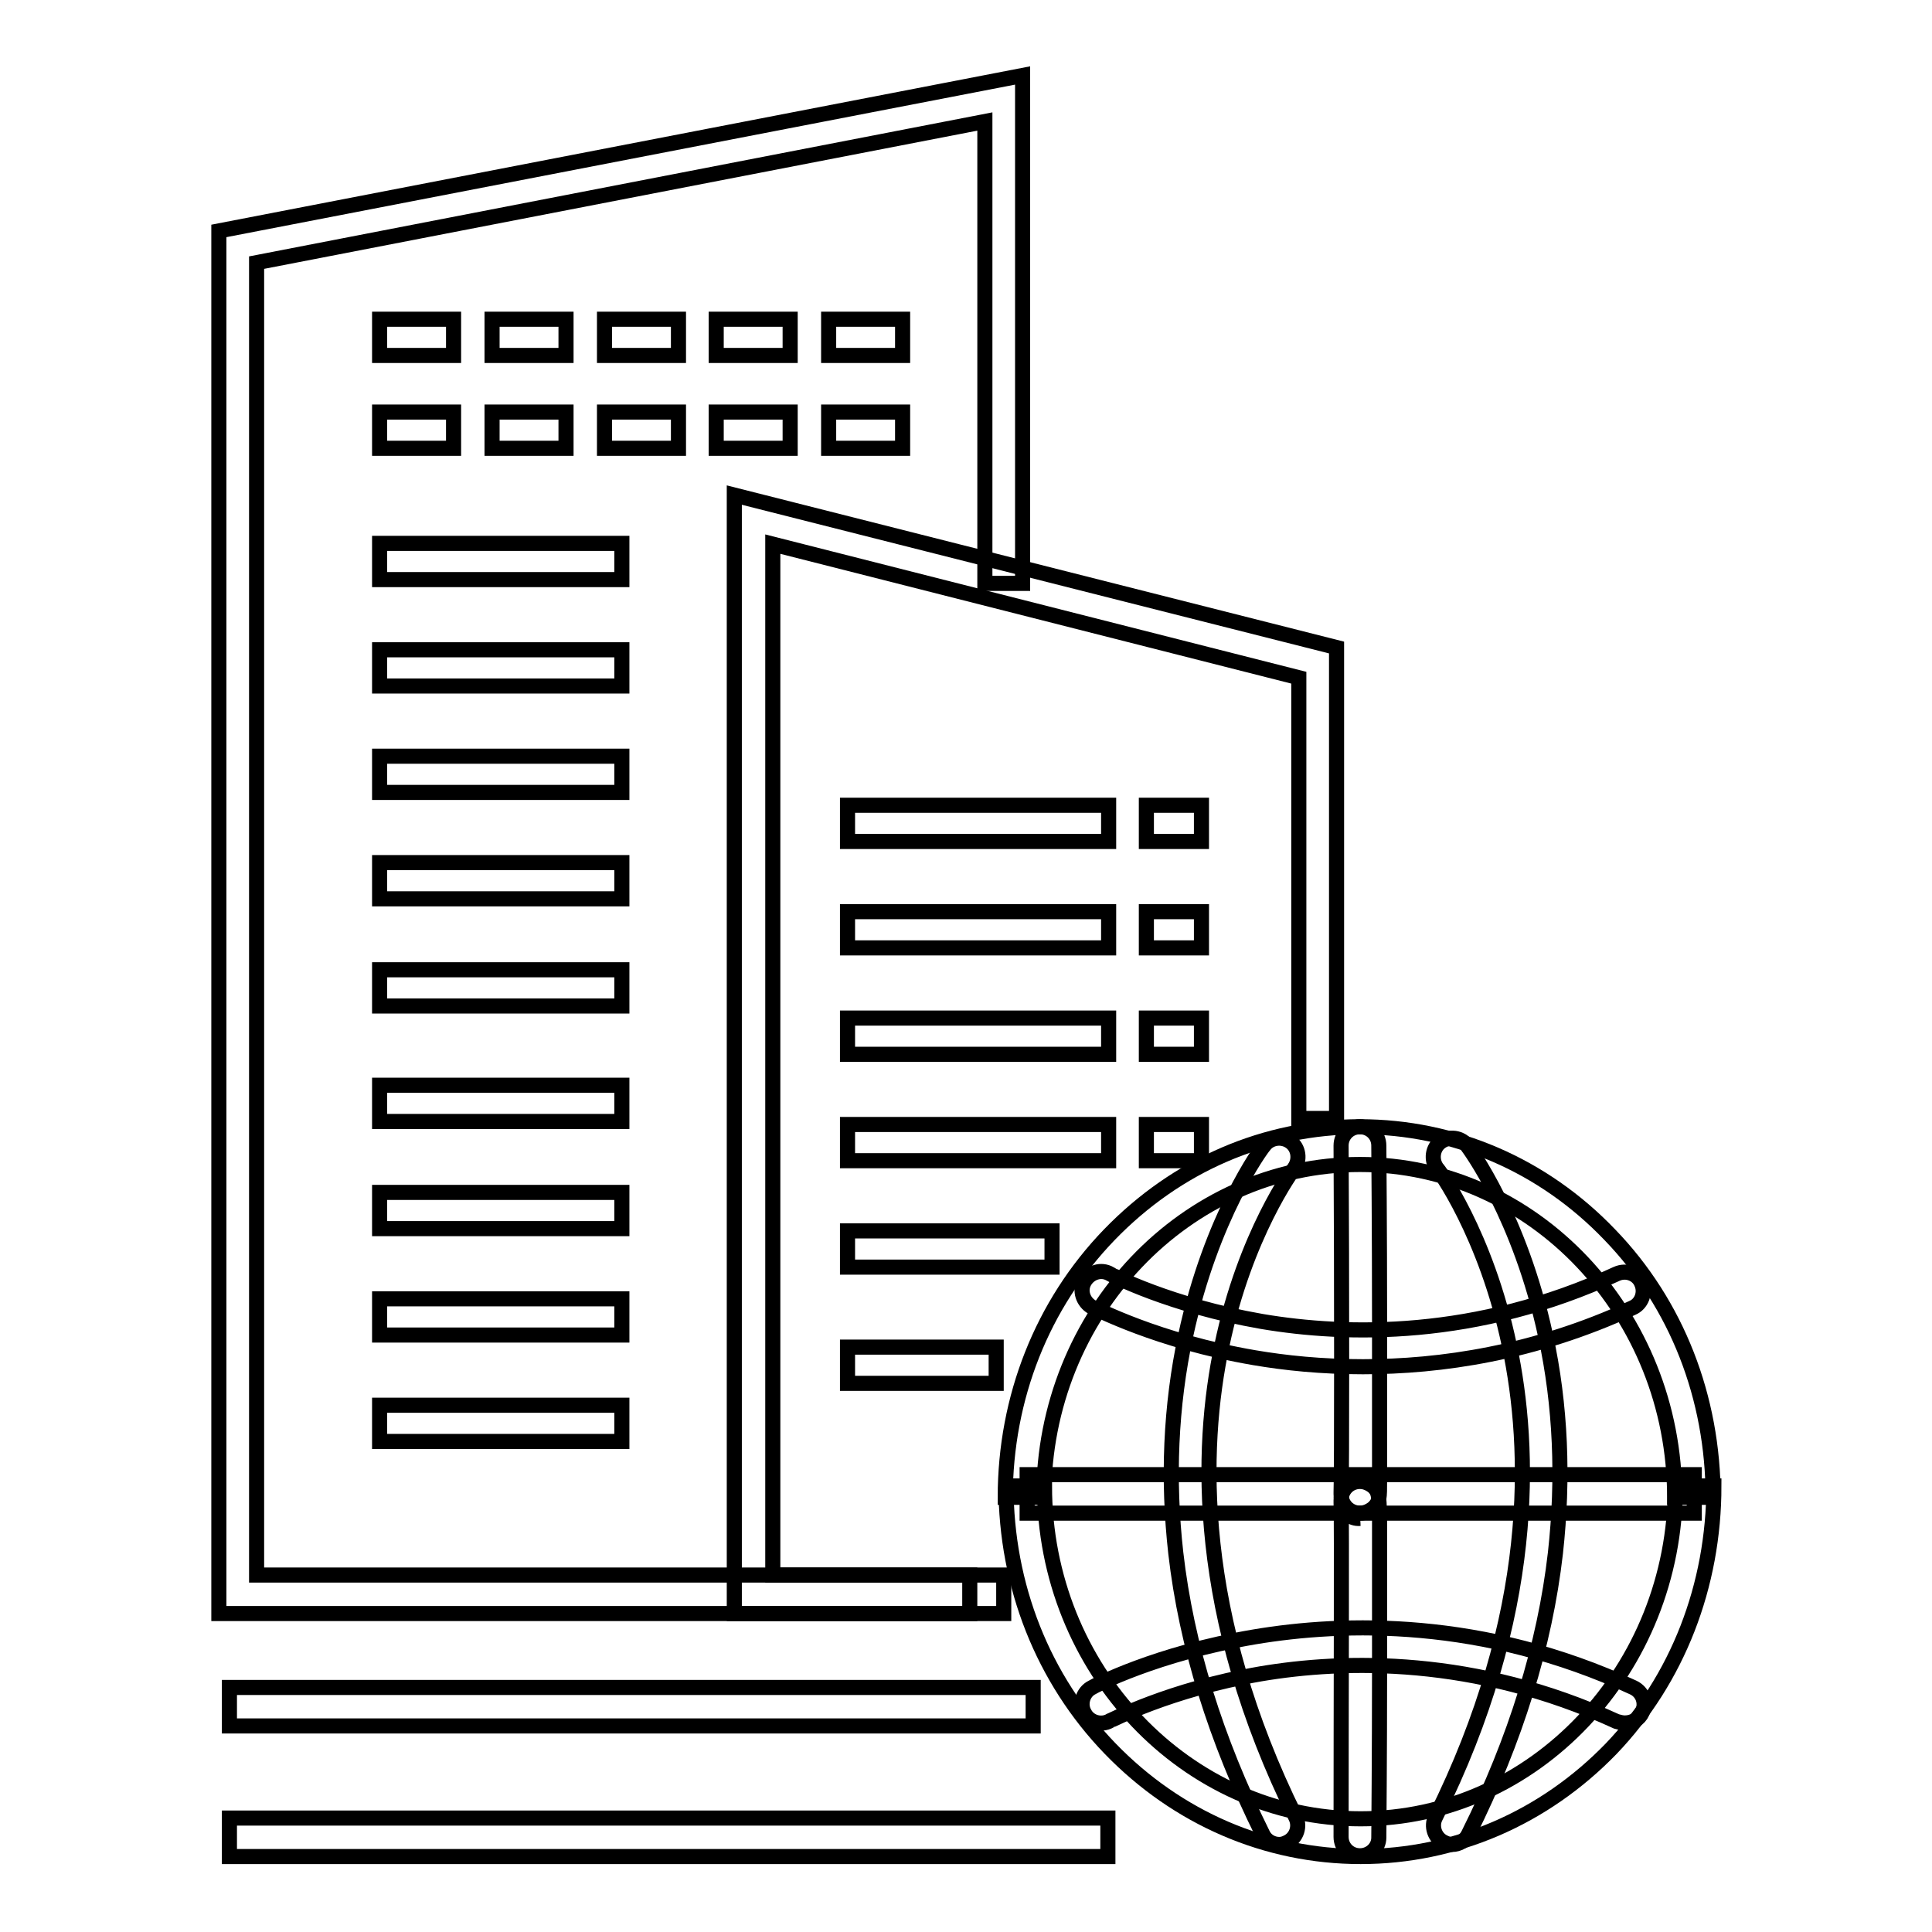
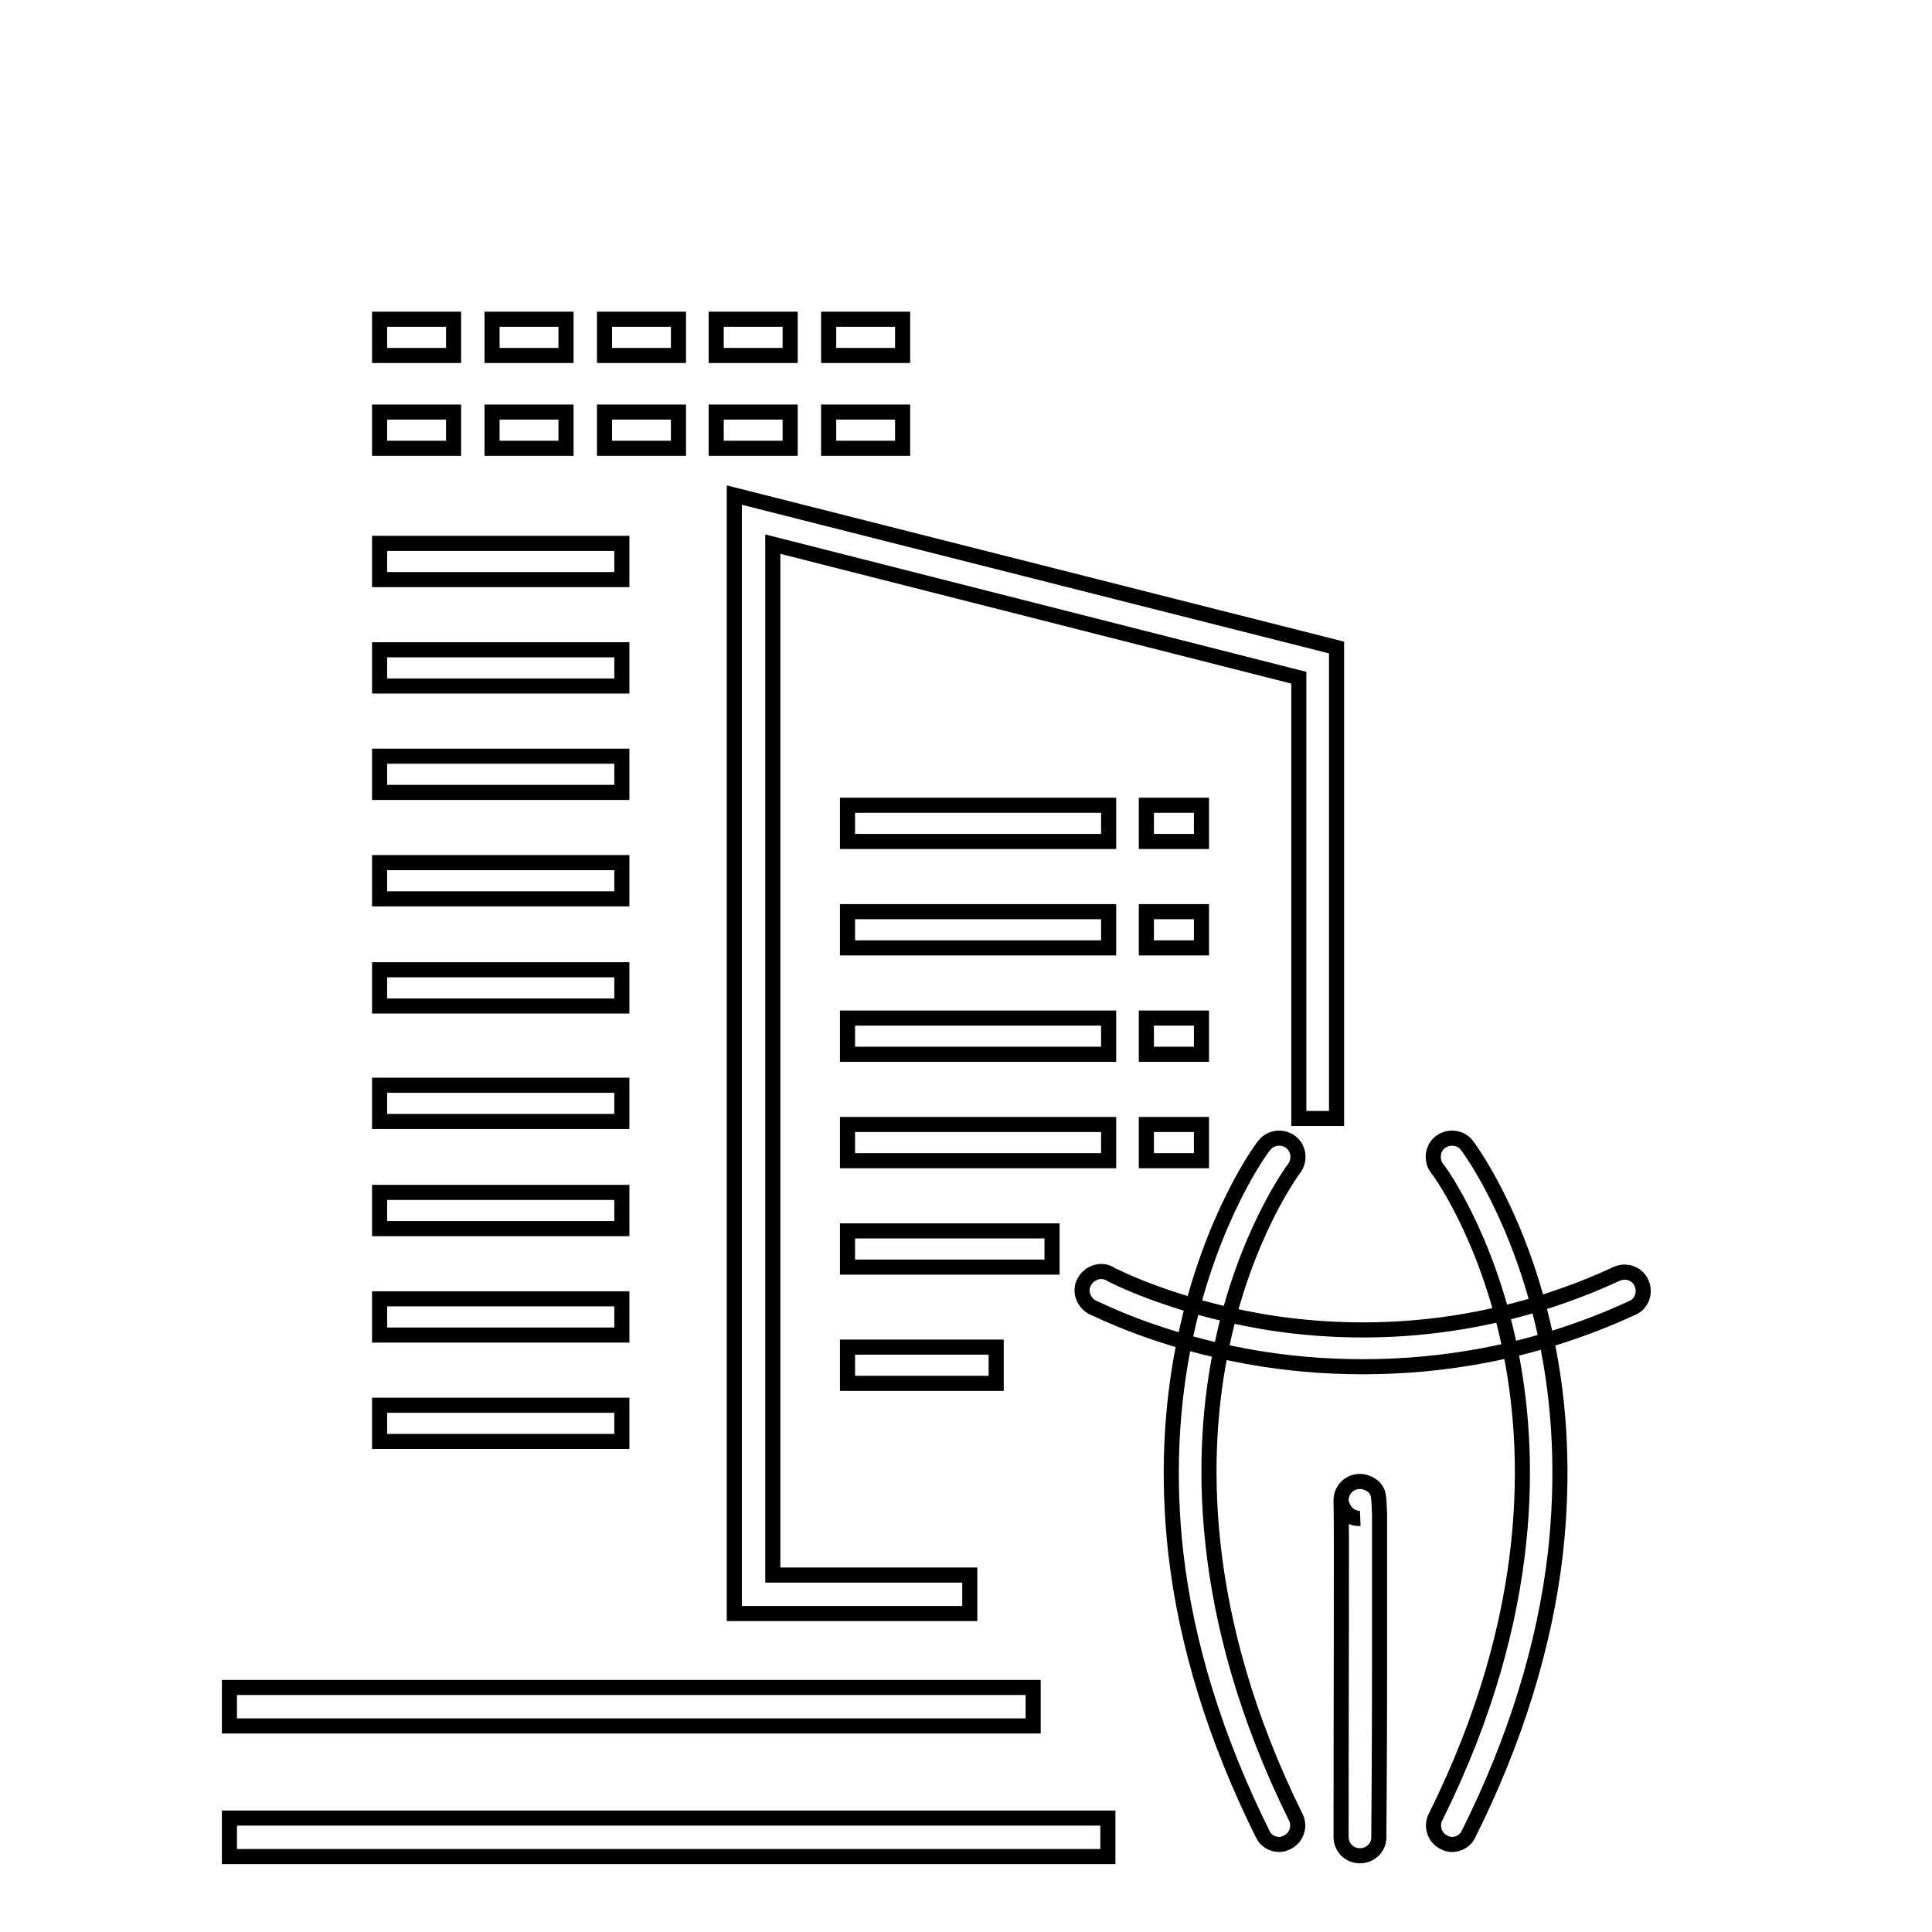
<svg xmlns="http://www.w3.org/2000/svg" version="1.1" x="0px" y="0px" viewBox="0 0 256 256" enable-background="new 0 0 256 256" xml:space="preserve">
  <g>
    <path stroke-width="2" fill-opacity="0" stroke="#000000" d="M50.3,72h32.1v4.8H50.3V72z M50.3,54.6h9.8v4.8h-9.8V54.6z M65.2,54.6H75v4.8h-9.8V54.6z M80.1,54.6h9.8 v4.8h-9.8V54.6z M94.9,54.6h9.8v4.8h-9.8V54.6z M109.8,54.6h9.8v4.8h-9.8V54.6z M50.3,42.3h9.8v4.8h-9.8V42.3z M65.2,42.3H75v4.8 h-9.8V42.3z M80.1,42.3h9.8v4.8h-9.8V42.3z M94.9,42.3h9.8v4.8h-9.8V42.3z M109.8,42.3h9.8v4.8h-9.8V42.3z M50.3,86.1h32.1v4.8 H50.3V86.1z M50.3,100.2h32.1v4.8H50.3V100.2z M50.3,114.3h32.1v4.8H50.3V114.3z M50.3,128.5h32.1v4.8H50.3V128.5z M50.3,143.8 h32.1v4.8H50.3V143.8z M112.3,106.7h34.6v4.8h-34.6V106.7z M112.3,120.8h34.6v4.8h-34.6V120.8z M112.3,134.9h34.6v4.8h-34.6V134.9z  M112.3,149h34.6v4.8h-34.6V149z M151.9,106.7h7.3v4.8h-7.3V106.7z M151.9,120.8h7.3v4.8h-7.3V120.8z M151.9,134.9h7.3v4.8h-7.3 V134.9z M151.9,149h7.3v4.8h-7.3V149z M112.3,163.1h27.1v4.8h-27.1V163.1z M112.3,178.5H132v4.8h-19.7V178.5z M50.3,158h32.1v4.8 H50.3V158z M50.3,172.1h32.1v4.8H50.3V172.1z M50.3,186.2h32.1v4.8H50.3V186.2z" />
-     <path stroke-width="2" fill-opacity="0" stroke="#000000" d="M133,213.8H29V30.6L135.5,10v67.3h-5V16.1L34,34.8v173.9H133V213.8z" />
    <path stroke-width="2" fill-opacity="0" stroke="#000000" d="M128.4,213.8H97.3V65.6l79.8,20.2v62.4h-5V89.8l-69.7-17.7v136.6h26.1V213.8z" />
-     <path stroke-width="2" fill-opacity="0" stroke="#000000" d="M180.3,246c-12.5,0-24.3-5.1-33.2-14.3c-8.9-9.2-13.8-21.6-13.8-34.8h5.1c0,24.3,18.8,44.1,41.9,44.1 c23,0,41.7-19.8,41.7-44.1h5.1c0,13.2-4.8,25.6-13.6,34.8C204.6,240.9,192.8,246,180.3,246L180.3,246z" />
    <path stroke-width="2" fill-opacity="0" stroke="#000000" d="M180.2,245.9C180.2,245.9,180.2,245.9,180.2,245.9c-1.4,0-2.5-1.1-2.5-2.5c0-16.8,0.1-42.1,0-44.3 c0-0.1,0-0.2,0-0.3c0-1.4,1.1-2.5,2.5-2.5c0.7,0,1.3,0.3,1.8,0.7c0.7,0.7,0.7,1.1,0.8,3.7c0,1.2,0,2.9,0,5.1v15.4 c0,11-0.1,22.2-0.1,22.3C182.7,244.8,181.6,245.9,180.2,245.9L180.2,245.9z M177.8,199.2c0.2,1,1.1,2,2.4,2 C179,201.3,178,200.4,177.8,199.2z" />
-     <path stroke-width="2" fill-opacity="0" stroke="#000000" d="M215.3,228.3c-0.4,0-0.7-0.1-1.1-0.2c-18.7-8.6-36-8.2-47.2-6.3c-12.1,2.1-19.8,6.2-19.9,6.2 c-1.2,0.7-2.8,0.2-3.4-1c-0.7-1.2-0.2-2.8,1-3.4c0.3-0.2,8.5-4.5,21.5-6.7c11.9-2,30.3-2.5,50.2,6.7c1.3,0.6,1.8,2.1,1.2,3.3 C217.2,227.8,216.3,228.3,215.3,228.3z M227,198.4h-5.1c0-24.3-18.7-44.1-41.7-44.1c-23.1,0-41.9,19.8-41.9,44.1h-5.1 c0-13.2,4.9-25.6,13.8-34.8c8.9-9.2,20.6-14.3,33.2-14.3c12.5,0,24.3,5.1,33.1,14.3C222.2,172.8,227,185.2,227,198.4L227,198.4z" />
-     <path stroke-width="2" fill-opacity="0" stroke="#000000" d="M136.1,195.4h88.4v5.1h-88.4V195.4z" />
-     <path stroke-width="2" fill-opacity="0" stroke="#000000" d="M180.2,200.5c-1.4,0-2.5-1.1-2.5-2.5c0-0.1,0-0.2,0-0.3c0.1-2.2,0.1-28.5,0-45.9c0-1.4,1.1-2.5,2.5-2.5 c1.4,0,2.5,1.1,2.5,2.5c0,0.1,0.1,11.6,0.1,23c0,6.7,0,12,0,15.9c0,2.3,0,4.1,0,5.3c0,2.6,0,3-0.8,3.8 C181.5,200.2,180.9,200.5,180.2,200.5z M180.2,195.5c-1.3,0-2.3,1-2.4,2C178,196.4,179,195.5,180.2,195.5z" />
    <path stroke-width="2" fill-opacity="0" stroke="#000000" d="M180.6,181.1c-5.5,0-10.3-0.5-14.4-1.2c-12.9-2.2-21.1-6.6-21.5-6.7c-1.2-0.7-1.7-2.2-1-3.4 c0.7-1.2,2.2-1.7,3.4-1c0.1,0.1,8,4.2,20.1,6.3c11.2,1.9,28.4,2.3,47-6.3c1.3-0.6,2.8,0,3.3,1.2c0.6,1.3,0,2.8-1.2,3.3 C203.3,179.3,190.9,181.1,180.6,181.1L180.6,181.1z" />
    <path stroke-width="2" fill-opacity="0" stroke="#000000" d="M169.5,244.4c-0.9,0-1.8-0.5-2.2-1.4c-6.2-12.5-10.1-25-11.5-37.2c-1.1-9.8-0.7-19.5,1.3-28.8 c3.4-15.8,10.1-24.9,10.4-25.2c0.8-1.1,2.4-1.3,3.5-0.5c1.1,0.8,1.3,2.4,0.5,3.5c-0.1,0.1-6.5,8.7-9.6,23.5 c-2.9,13.7-3.5,35.6,9.8,62.5c0.6,1.2,0.1,2.7-1.1,3.3C170.2,244.3,169.9,244.4,169.5,244.4L169.5,244.4z M192.4,244.4 c-0.4,0-0.7-0.1-1.1-0.3c-1.2-0.6-1.7-2.1-1.1-3.3c13.4-26.9,12.7-48.8,9.8-62.5c-3.1-14.8-9.5-23.5-9.6-23.5 c-0.8-1.1-0.6-2.7,0.5-3.5c1.1-0.8,2.7-0.6,3.5,0.5c0.3,0.4,7,9.4,10.4,25.2c2,9.2,2.4,18.9,1.3,28.8c-1.4,12.2-5.3,24.8-11.5,37.2 C194.2,243.9,193.3,244.4,192.4,244.4L192.4,244.4z M30.4,223.6h106.5v5.1H30.4V223.6z M30.4,240.9h116.4v5.1H30.4V240.9z" />
  </g>
</svg>